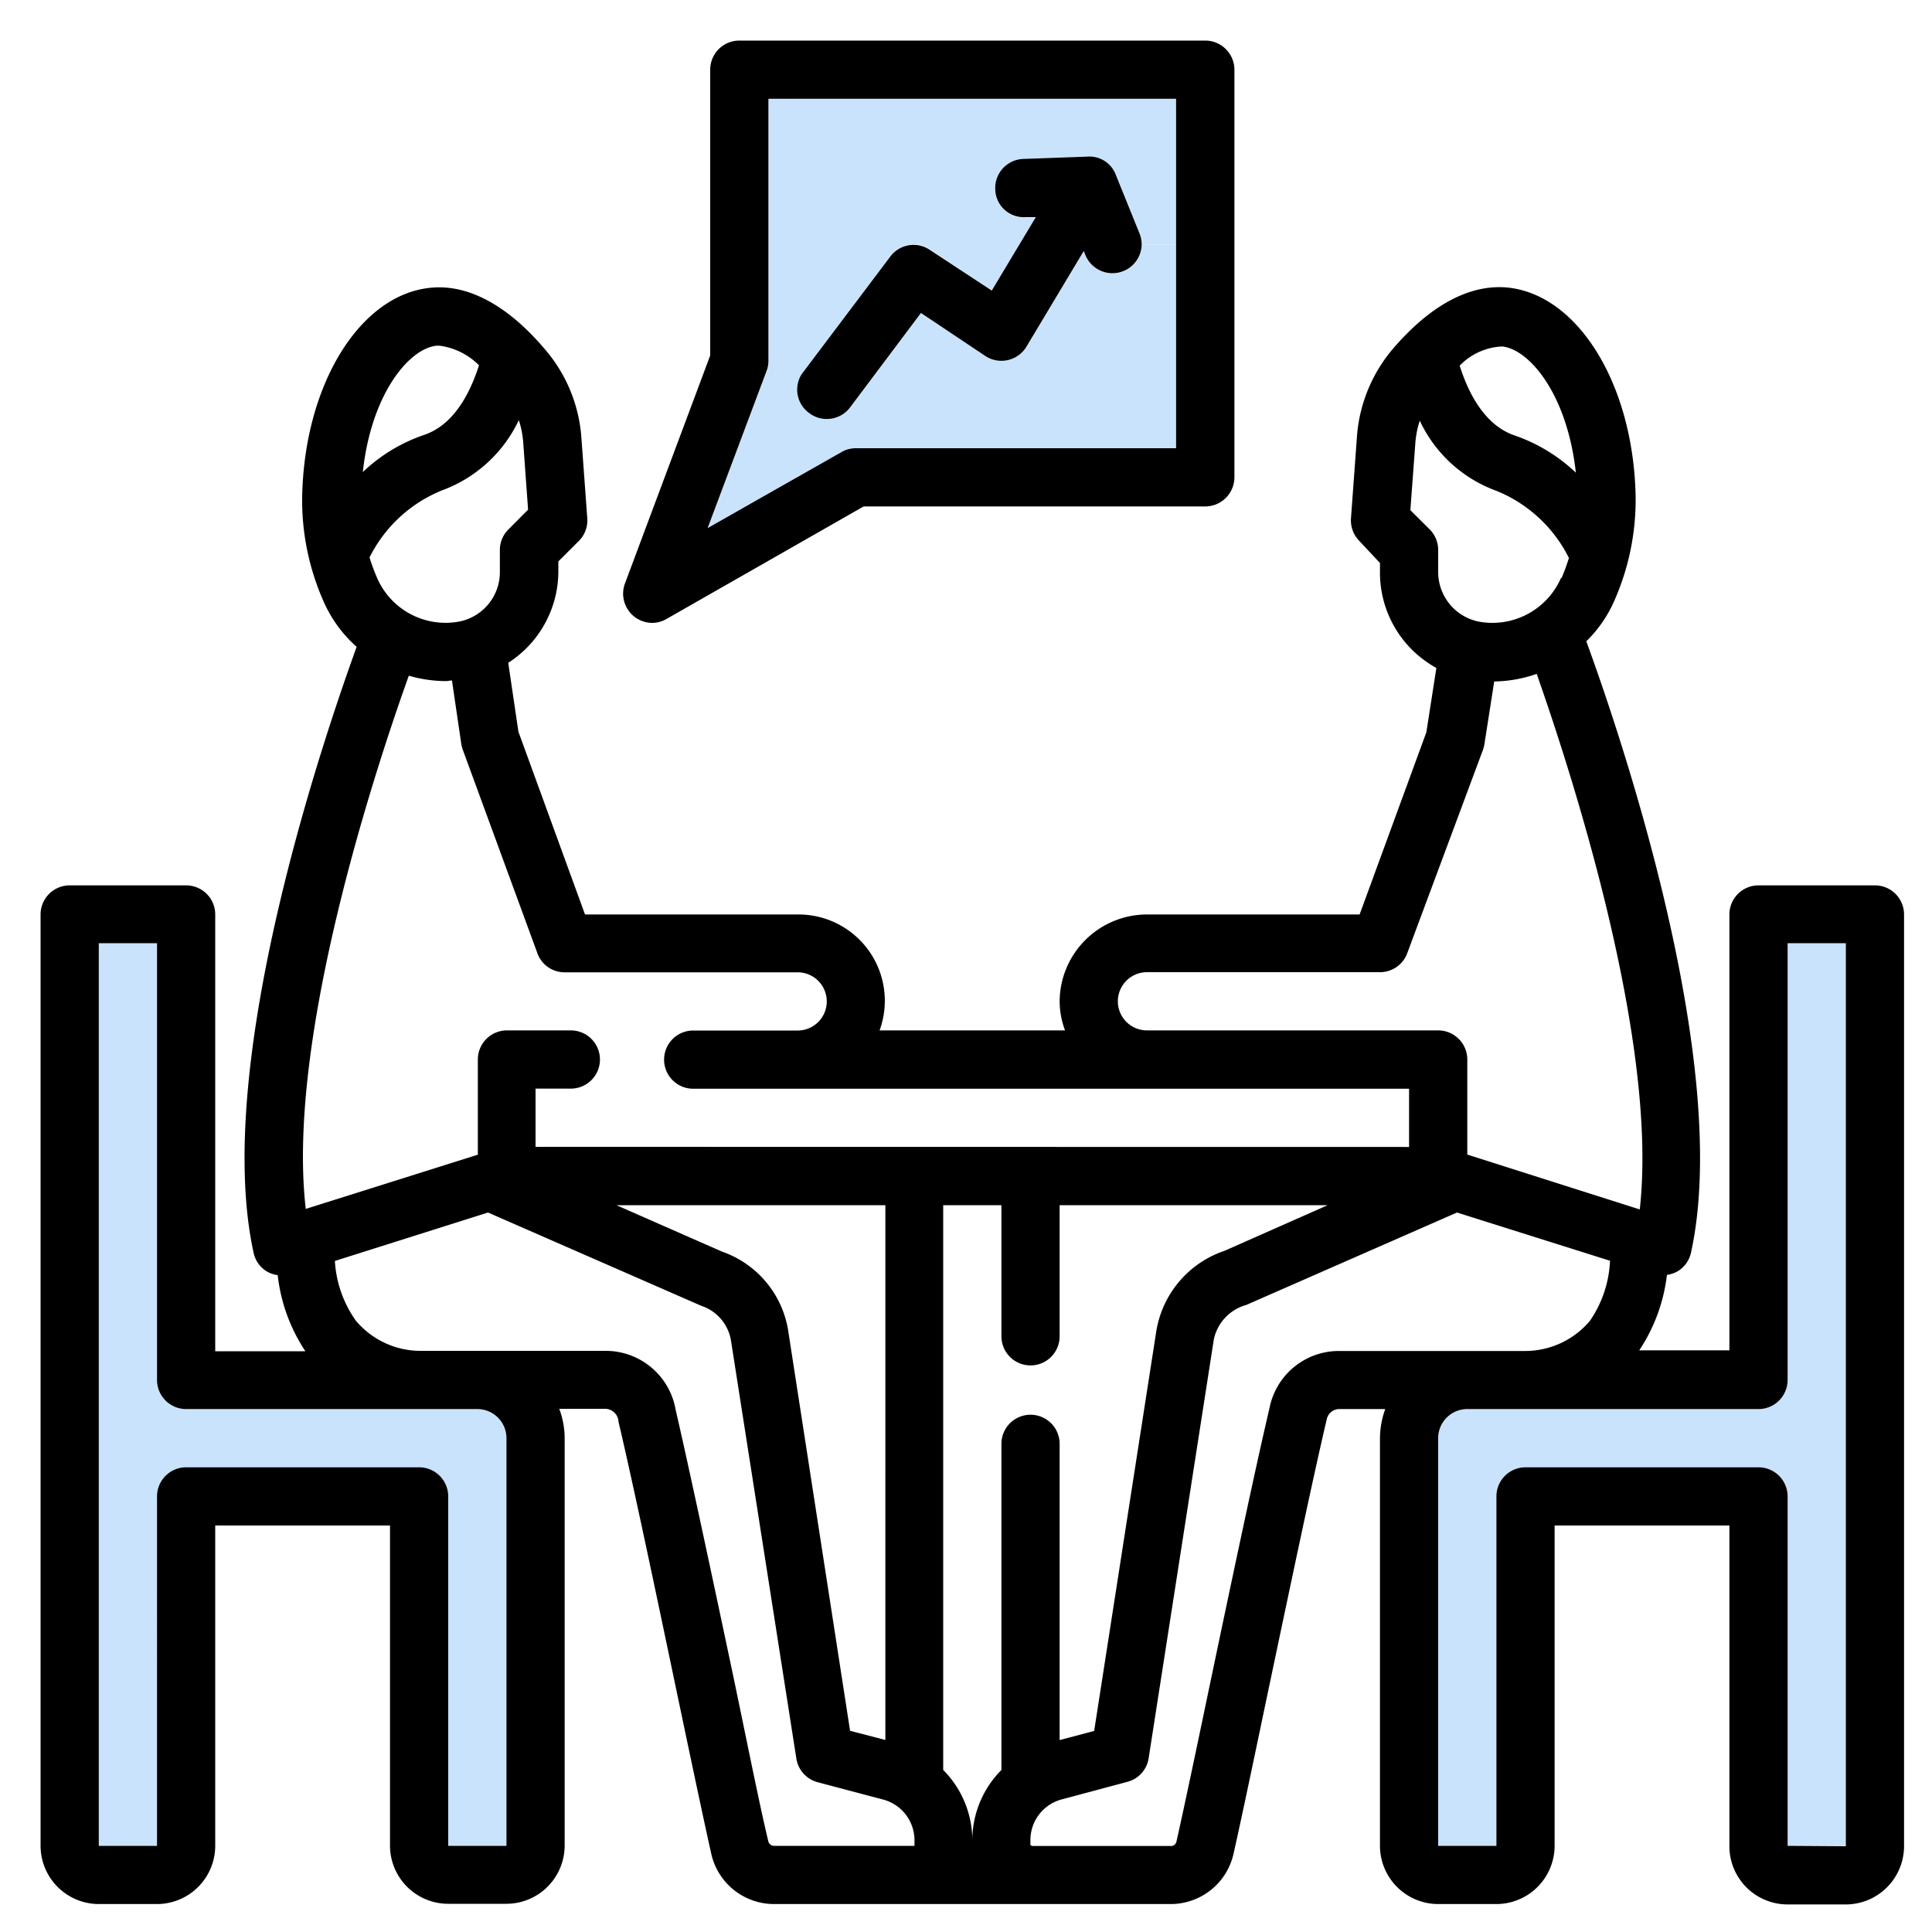
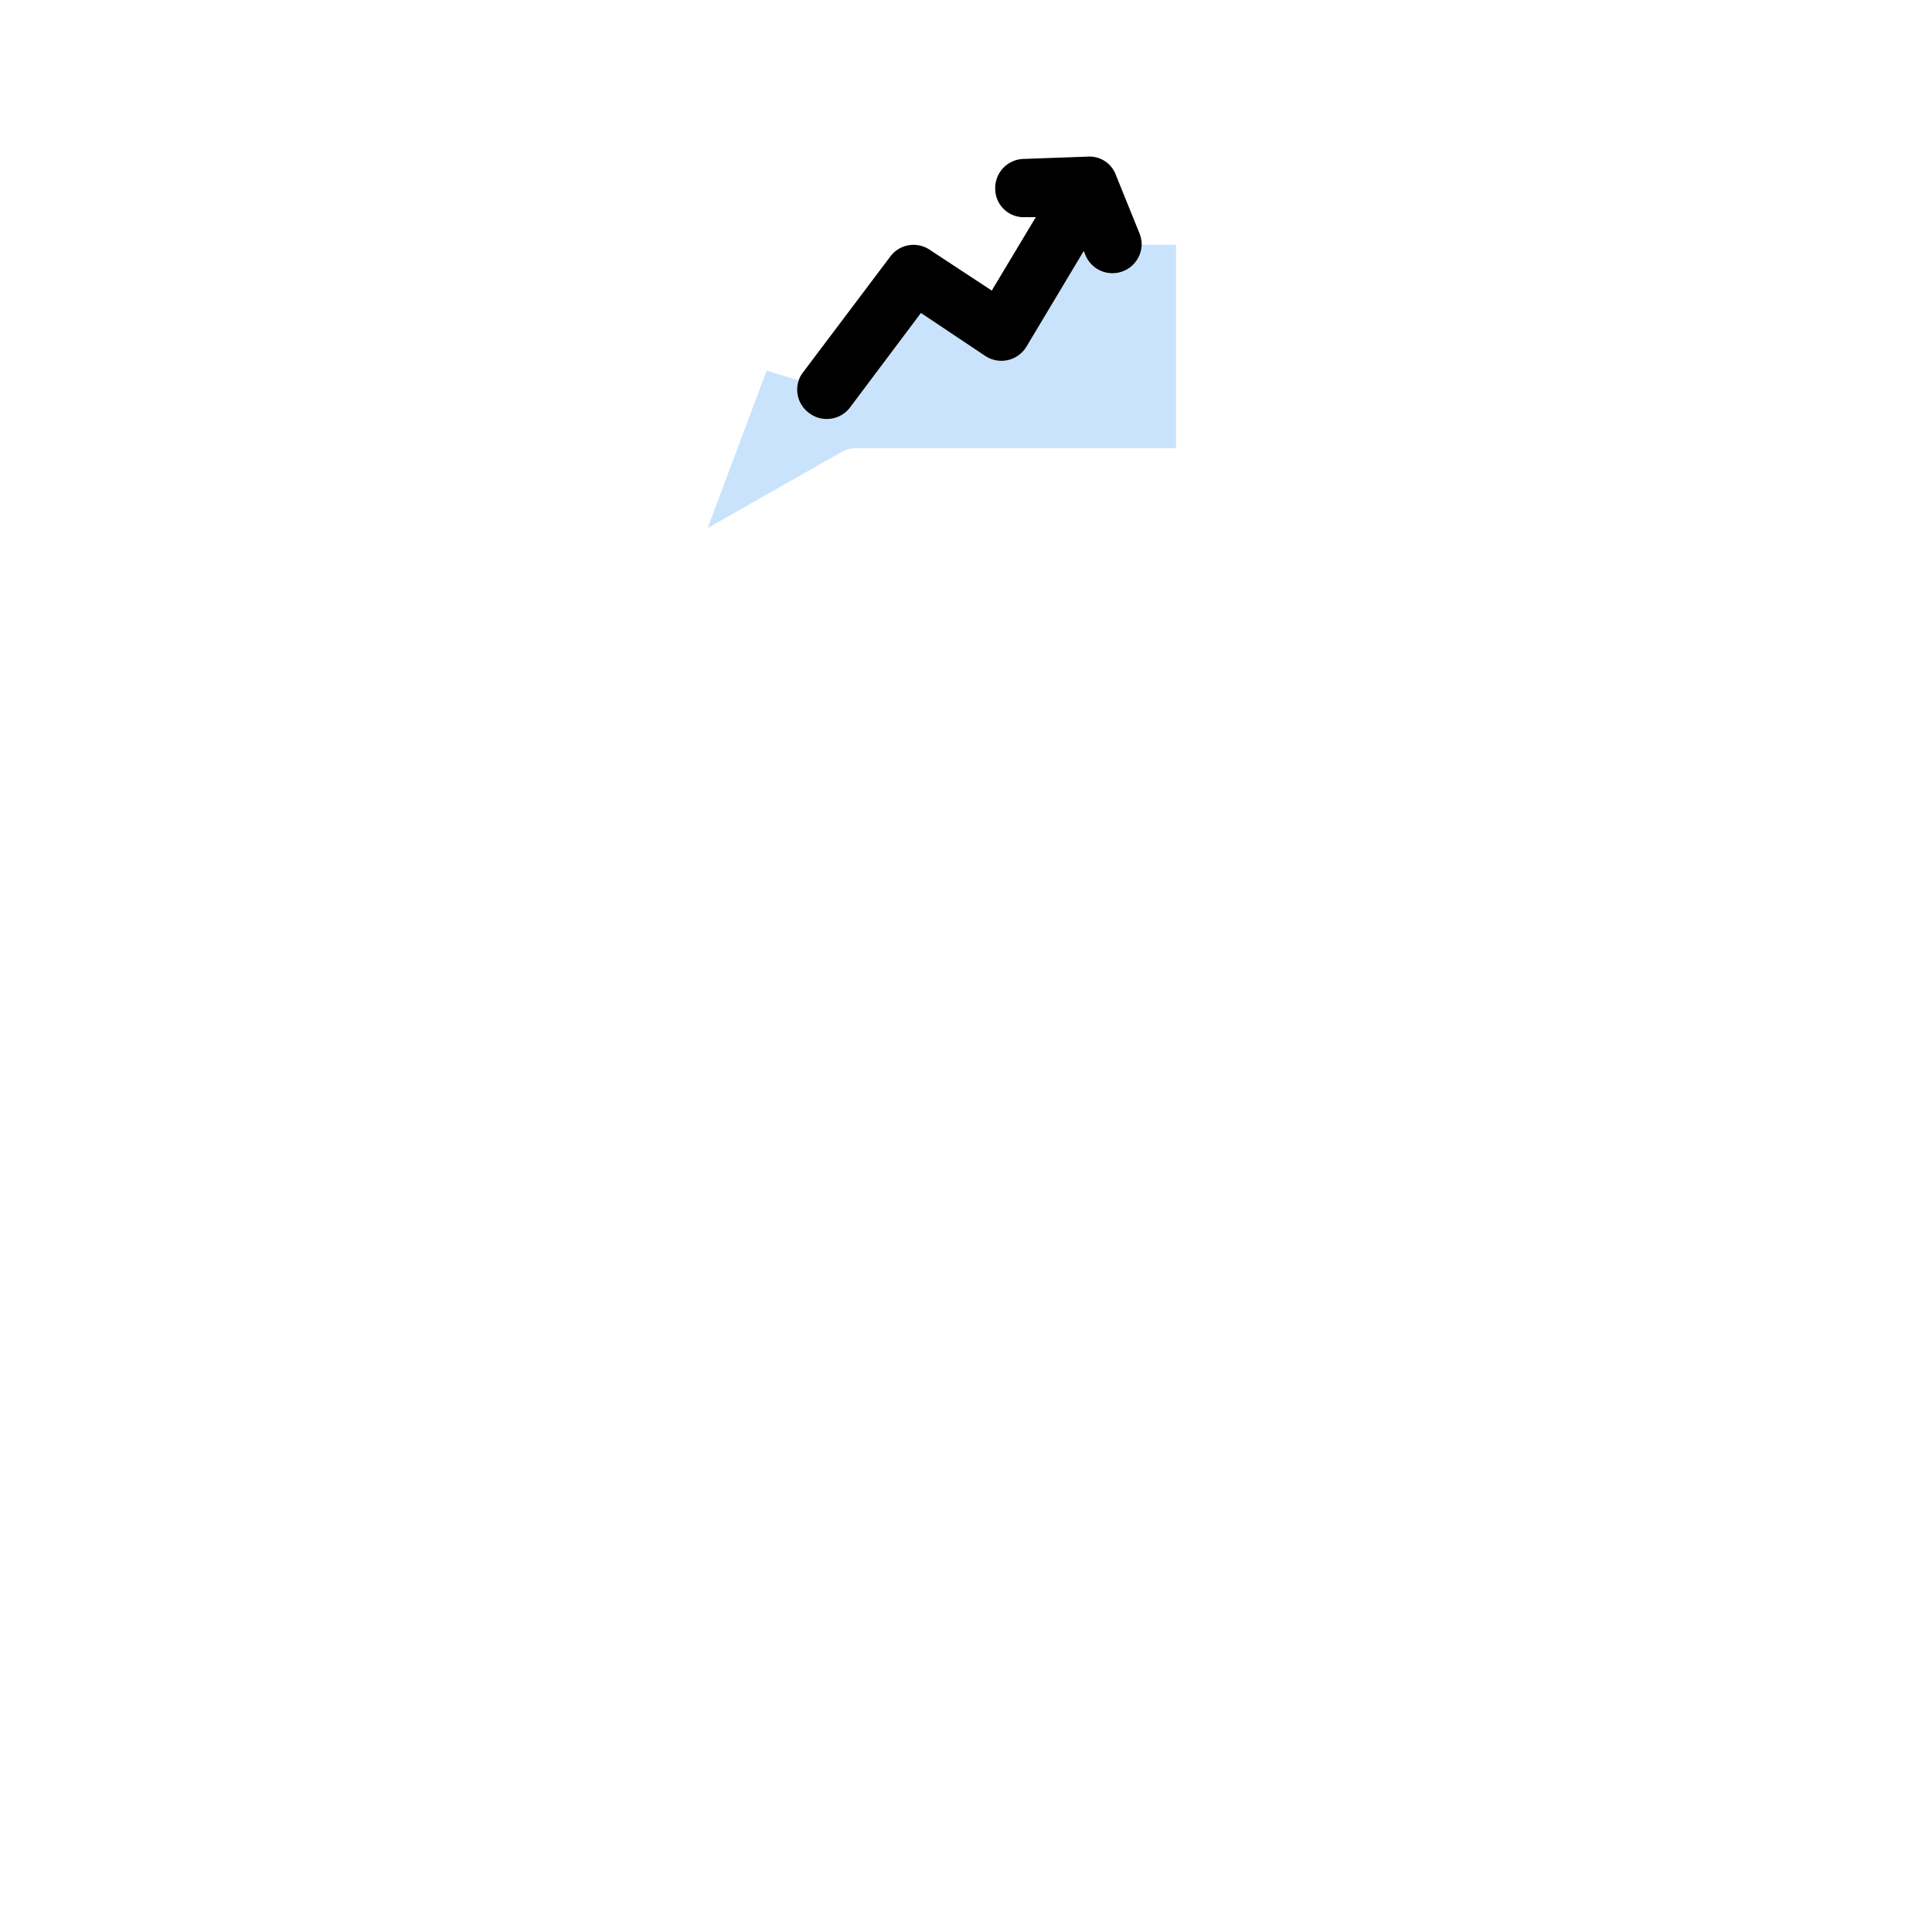
<svg xmlns="http://www.w3.org/2000/svg" id="Layer_1" data-name="Layer 1" viewBox="0 0 150 150">
-   <path d="M143.31,73.23v70.08h-4.52V116.18a2.26,2.26,0,0,0-2.26-2.26H118.44a2.26,2.26,0,0,0-2.26,2.26v27.13h-4.52V111.66a2.26,2.26,0,0,1,2.26-2.26h22.61a2.26,2.26,0,0,0,2.26-2.26V73.23Z" style="fill:#cae3fc" />
-   <path d="M39.32,111.66v31.65H34.8V116.18a2.26,2.26,0,0,0-2.26-2.26H14.45a2.26,2.26,0,0,0-2.26,2.26v27.13H7.67V73.23h4.52v33.91a2.26,2.26,0,0,0,2.26,2.26H37.06A2.26,2.26,0,0,1,39.32,111.66Z" style="fill:#cae3fc" />
  <path d="M64.18,32.53a2.25,2.25,0,0,0,1.81-.9l5.5-7.33,5,3.34a2.27,2.27,0,0,0,3.19-.72l4.45-7.43.14.34A2.27,2.27,0,0,0,88.64,19h2.67V34.8H66.45a2.19,2.19,0,0,0-1.12.3L54.94,41l4.58-12.22,2.52.76a2.24,2.24,0,0,0,.79,2.51A2.21,2.21,0,0,0,64.18,32.53Z" style="fill:#cae3fc" />
-   <path d="M62.38,28.92a1.93,1.93,0,0,0-.34.65l-2.52-.76a2.12,2.12,0,0,0,.14-.79V7.67H91.31V19H88.64a2.34,2.34,0,0,0-.17-.85L86.63,13.6a2.18,2.18,0,0,0-2.18-1.41l-5,.18a2.26,2.26,0,0,0-2.18,2.34,2.21,2.21,0,0,0,2.34,2.18l.81,0L77,22.56l-4.81-3.21a2.25,2.25,0,0,0-3.06.53Z" style="fill:#cae3fc" />
-   <path d="M147.83,71v72.34a4.53,4.53,0,0,1-4.52,4.52h-4.52a4.52,4.52,0,0,1-4.52-4.52V118.44H120.7v24.87a4.53,4.53,0,0,1-4.52,4.52h-4.52a4.53,4.53,0,0,1-4.52-4.52V111.66a6.76,6.76,0,0,1,.41-2.26H104a1,1,0,0,0-1,.83c-1.07,4.53-2.93,13.42-4.58,21.25-1.08,5.16-2.06,9.84-2.65,12.45a5,5,0,0,1-4.87,3.9H60.06a5,5,0,0,1-4.84-3.91c-.58-2.6-1.57-7.28-2.65-12.43-1.64-7.84-3.51-16.72-4.55-21.11a1.05,1.05,0,0,0-1-1H43.42a6.52,6.52,0,0,1,.42,2.26v31.65a4.53,4.53,0,0,1-4.52,4.52H34.8a4.52,4.52,0,0,1-4.52-4.52V118.44H16.71v24.87a4.53,4.53,0,0,1-4.52,4.52H7.67a4.53,4.53,0,0,1-4.52-4.52V71a2.26,2.26,0,0,1,2.26-2.26h9A2.26,2.26,0,0,1,16.71,71v33.91h7A13.36,13.36,0,0,1,21.56,99a2.28,2.28,0,0,1-.8-.26,2.23,2.23,0,0,1-1.07-1.47c-3.23-14.74,5.59-40.39,8-47.05a10.13,10.13,0,0,1-2.6-3.6,19.35,19.35,0,0,1-1.63-8.06c.17-8.64,4.42-15.61,9.89-16.21,2.91-.33,6,1.3,8.9,4.7A11.8,11.8,0,0,1,45.14,34l.46,6.29A2.25,2.25,0,0,1,44.94,42l-1.59,1.59v.81a8.45,8.45,0,0,1-3.89,7.06l.79,5.35L45.42,71H61.93a6.7,6.7,0,0,1,6.36,9h14.4a6.52,6.52,0,0,1-.42-2.26A6.79,6.79,0,0,1,89.05,71h16.51l5.18-14.14.78-5a8.44,8.44,0,0,1-4.38-7.35v-.8L105.54,42a2.28,2.28,0,0,1-.65-1.77l.46-6.29a11.85,11.85,0,0,1,2.84-6.91c2.93-3.4,6-5,8.91-4.7,5.47.6,9.72,7.57,9.89,16.21a19.43,19.43,0,0,1-1.64,8.07,10,10,0,0,1-2.19,3.18c2.36,6.44,11.39,32.59,8.13,47.46a2.23,2.23,0,0,1-1.07,1.47,2.28,2.28,0,0,1-.8.26,13.36,13.36,0,0,1-2.15,5.86h7V71a2.26,2.26,0,0,1,2.26-2.26h9A2.26,2.26,0,0,1,147.83,71Zm-4.52,72.34V73.23h-4.52v33.91a2.26,2.26,0,0,1-2.26,2.26H113.92a2.26,2.26,0,0,0-2.26,2.26v31.65h4.52V116.18a2.26,2.26,0,0,1,2.26-2.26h18.09a2.26,2.26,0,0,1,2.26,2.26v27.13Zm-16-49.44c1.5-13.29-5.57-34.65-8-41.58a10.46,10.46,0,0,1-3.3.59l-.76,4.87a3,3,0,0,1-.11.43L109.26,74a2.25,2.25,0,0,1-2.12,1.48H89.05a2.26,2.26,0,1,0,0,4.52h22.61a2.26,2.26,0,0,1,2.26,2.26v7.38Zm-2.26,4-11.93-3.76-16.37,7.18A3.53,3.53,0,0,0,94.24,104l-5.06,32.51a2.24,2.24,0,0,1-1.65,1.83l-5,1.34A3.27,3.27,0,0,0,80,142.88v.36a.41.41,0,0,0,.14.08H90.84a.44.44,0,0,0,.5-.34c.59-2.62,1.57-7.28,2.64-12.41,1.65-7.87,3.53-16.78,4.58-21.23a5.49,5.49,0,0,1,5.44-4.45h14.44a6.57,6.57,0,0,0,5-2.34A8.88,8.88,0,0,0,125,97.9Zm-3.82-53a15.81,15.81,0,0,0,.58-1.58,10.83,10.83,0,0,0-5.65-5.22,10.55,10.55,0,0,1-5.93-5.44,7.34,7.34,0,0,0-.34,1.69l-.39,5.26L111,41.1a2.27,2.27,0,0,1,.66,1.6v1.74a3.93,3.93,0,0,0,3.14,3.82A5.81,5.81,0,0,0,121.2,44.86Zm1.12-8.19c-.66-6.06-3.58-9.58-5.72-9.81a4.86,4.86,0,0,0-3.3,1.49c.71,2.25,2,4.65,4.27,5.42A13.06,13.06,0,0,1,122.32,36.67ZM109.4,89.05V84.53H53.82a2.26,2.26,0,1,1,0-4.52h8.11a2.26,2.26,0,0,0,0-4.52H43.84A2.24,2.24,0,0,1,41.72,74l-5.8-15.82a2.46,2.46,0,0,1-.11-.45l-.72-4.9c-.15,0-.31.05-.46.05a10.36,10.36,0,0,1-2.89-.42c-2.44,6.81-9.55,28.11-8,41.4l13.36-4.21V82.27A2.26,2.26,0,0,1,39.32,80h5a2.26,2.26,0,0,1,0,4.52H41.58v4.52ZM95.08,97.11l8-3.54H82.27v10.18a2.26,2.26,0,0,1-4.52,0V93.57H73.23v43.85a7.75,7.75,0,0,1,2.26,5.46,7.76,7.76,0,0,1,2.26-5.46V112.1a2.26,2.26,0,0,1,4.52,0v23l2.68-.71,4.83-31.07A7.93,7.93,0,0,1,95.08,97.11ZM71,143.25v-.37a3.27,3.27,0,0,0-2.46-3.17l-5.06-1.34a2.26,2.26,0,0,1-1.65-1.83L56.74,104a3.43,3.43,0,0,0-2.3-2.62L37.89,94.14,26,97.9a8.91,8.91,0,0,0,1.63,4.64,6.57,6.57,0,0,0,4.95,2.34H47a5.51,5.51,0,0,1,5.46,4.59c1,4.31,2.9,13.22,4.56,21.09,1.07,5.13,2,9.79,2.63,12.39a.46.46,0,0,0,.47.36H71S71,143.28,71,143.25Zm-2.26-8.16V93.57H47.86l8.21,3.61a7.79,7.79,0,0,1,5.12,6.1L66,134.38ZM41,39.57l-.38-5.26a7.24,7.24,0,0,0-.34-1.69,10.65,10.65,0,0,1-5.93,5.44,10.81,10.81,0,0,0-5.66,5.22,14.78,14.78,0,0,0,.58,1.57,5.79,5.79,0,0,0,6.42,3.4,3.91,3.91,0,0,0,3.12-3.81V42.7a2.24,2.24,0,0,1,.67-1.6ZM39.32,143.31V111.66a2.26,2.26,0,0,0-2.26-2.26H14.45a2.26,2.26,0,0,1-2.26-2.26V73.23H7.67v70.08h4.52V116.18a2.26,2.26,0,0,1,2.26-2.26H32.54a2.26,2.26,0,0,1,2.26,2.26v27.13ZM32.92,33.77c2.28-.77,3.55-3.16,4.27-5.41a5.31,5.31,0,0,0-3.07-1.52l-.23,0c-2.14.23-5.07,3.75-5.72,9.81A12.92,12.92,0,0,1,32.92,33.77Z" />
-   <path d="M95.84,5.41V37.06a2.27,2.27,0,0,1-2.27,2.26H67.05L51.74,48.06a2.21,2.21,0,0,1-1.12.3,2.27,2.27,0,0,1-2.12-3L55.14,27.6V5.41A2.26,2.26,0,0,1,57.4,3.15H93.57A2.27,2.27,0,0,1,95.84,5.41ZM91.31,34.8V7.67H59.66V28a2.12,2.12,0,0,1-.14.79L54.94,41,65.33,35.1a2.19,2.19,0,0,1,1.12-.3Z" />
  <path d="M88.47,18.12a2.34,2.34,0,0,1,.17.85,2.27,2.27,0,0,1-4.36.86l-.14-.34-4.45,7.43a2.27,2.27,0,0,1-3.19.72l-5-3.34L66,31.63a2.25,2.25,0,0,1-1.81.9,2.21,2.21,0,0,1-1.35-.45A2.24,2.24,0,0,1,62,29.57a1.93,1.93,0,0,1,.34-.65l6.78-9a2.25,2.25,0,0,1,3.06-.53L77,22.56l3.42-5.7-.81,0a2.21,2.21,0,0,1-2.34-2.18,2.26,2.26,0,0,1,2.18-2.34l5-.18a2.18,2.18,0,0,1,2.18,1.41Z" />
</svg>